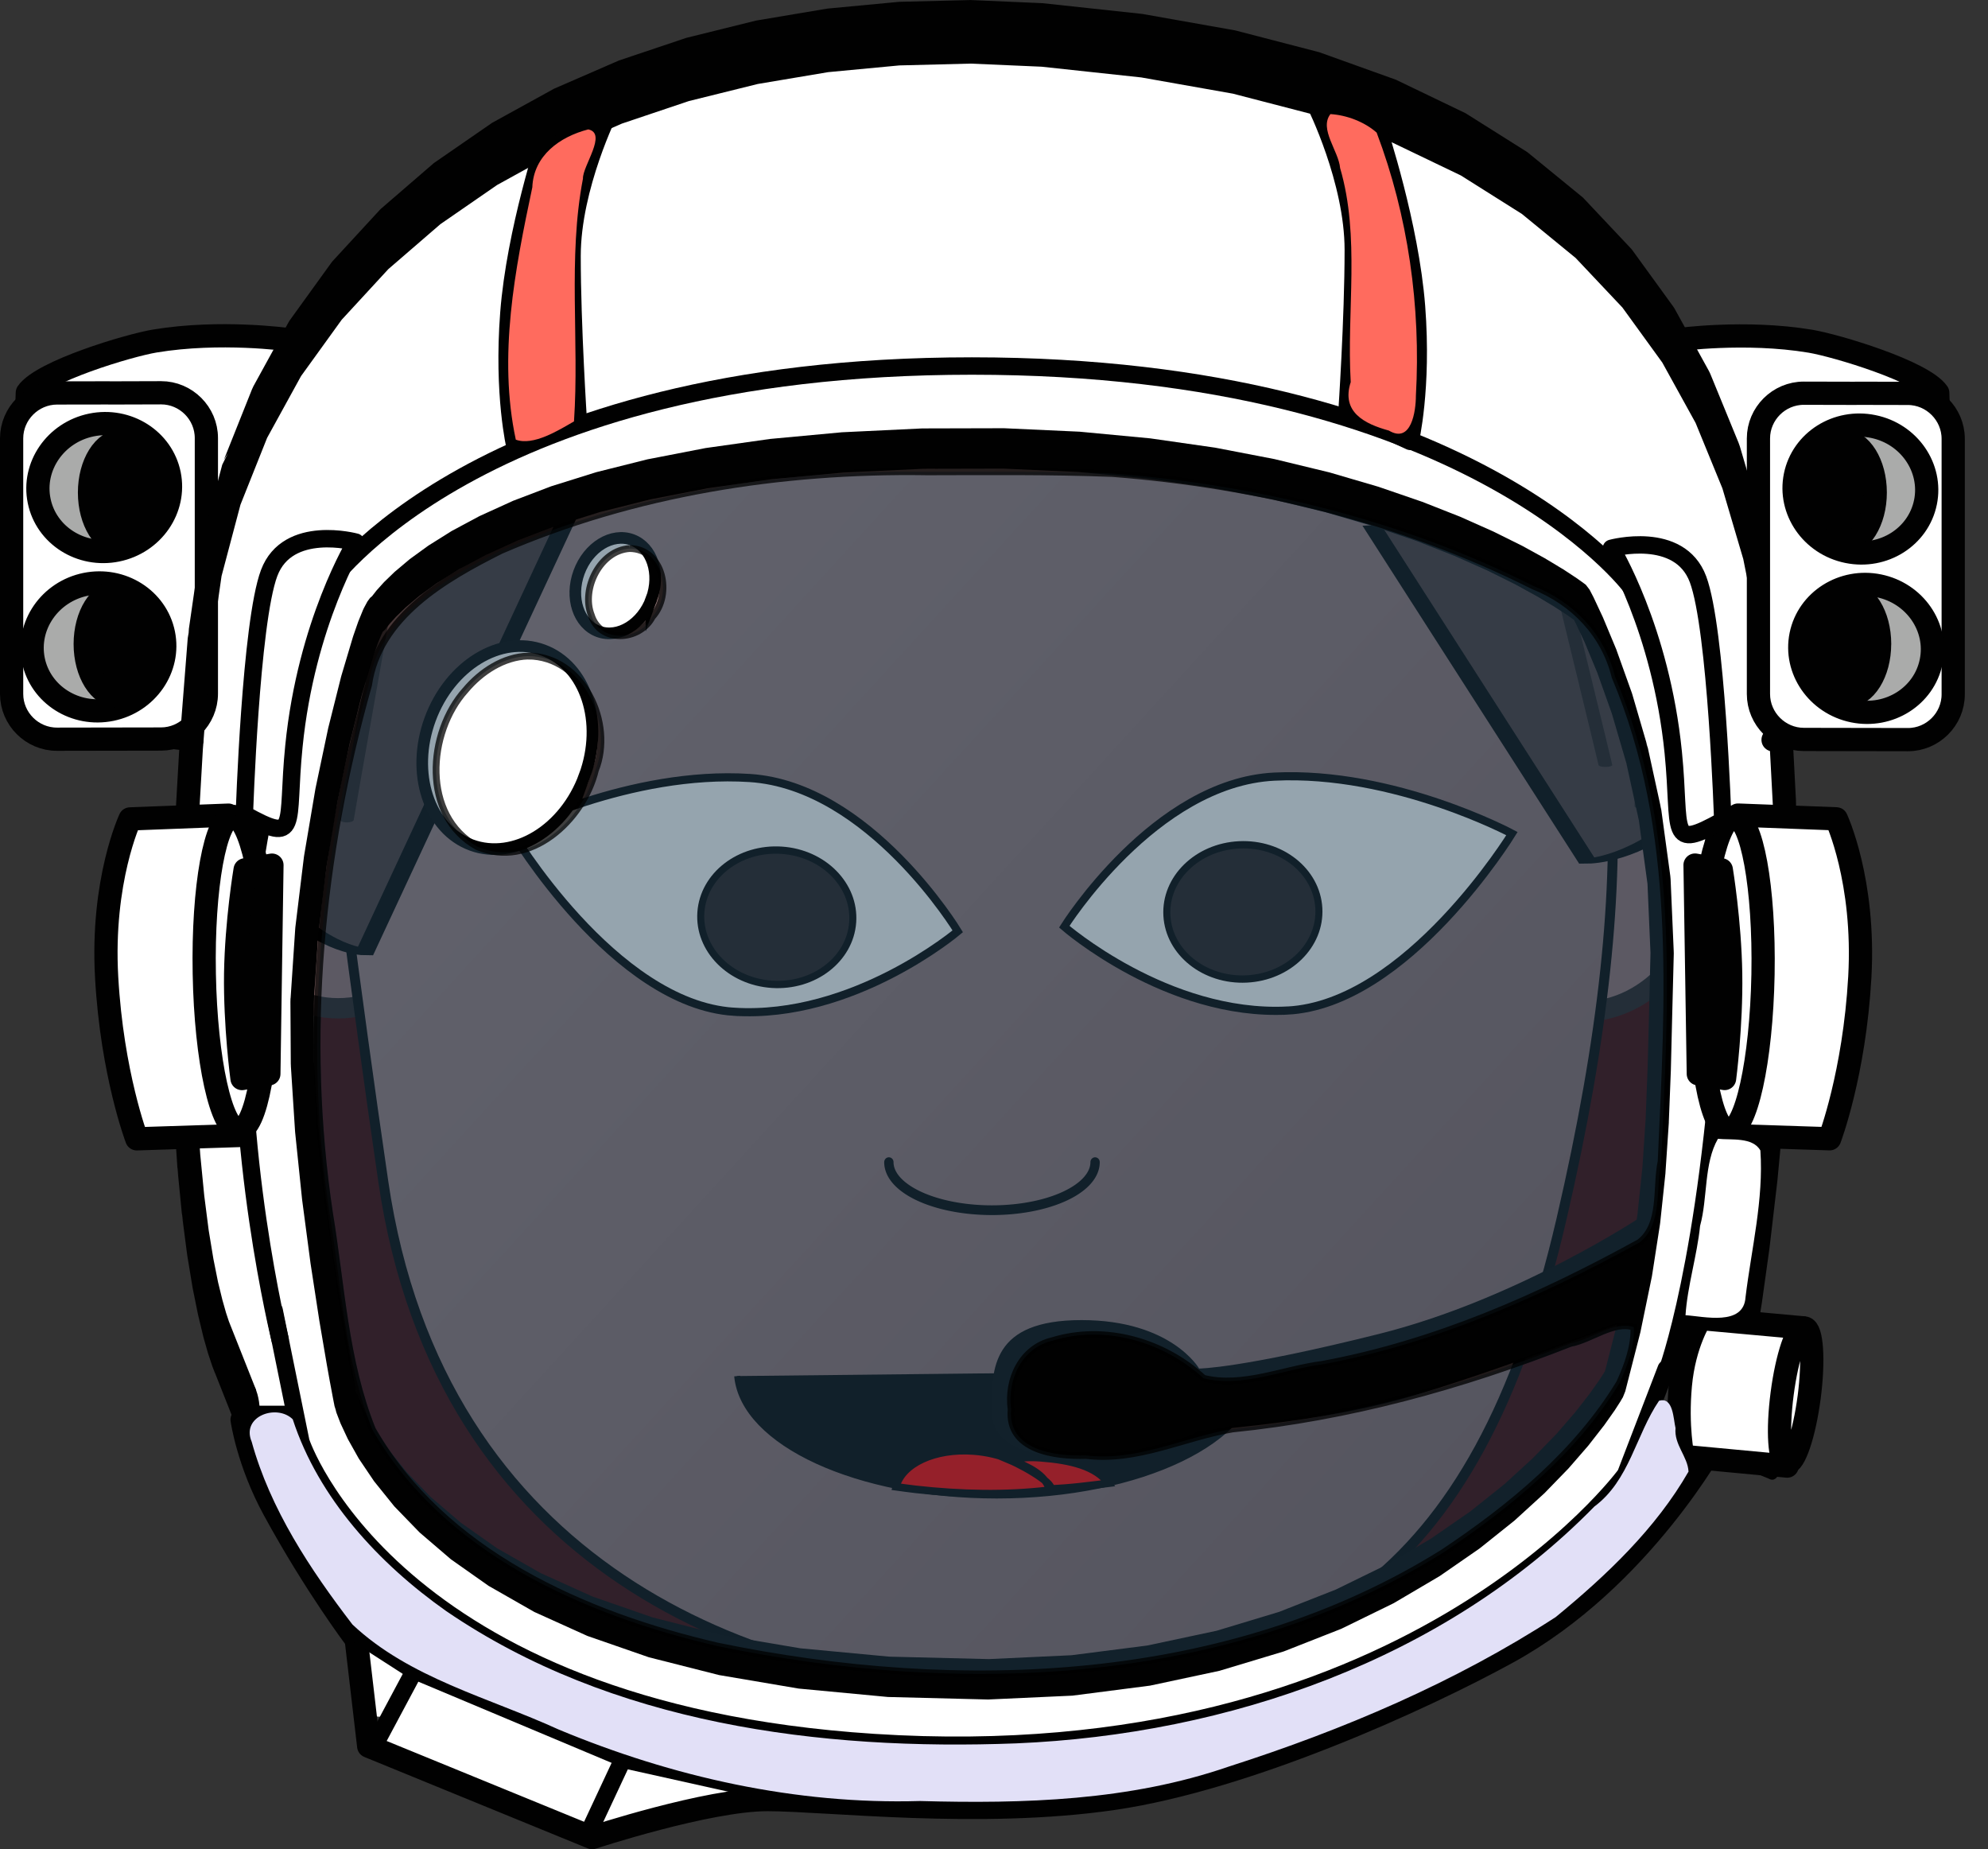
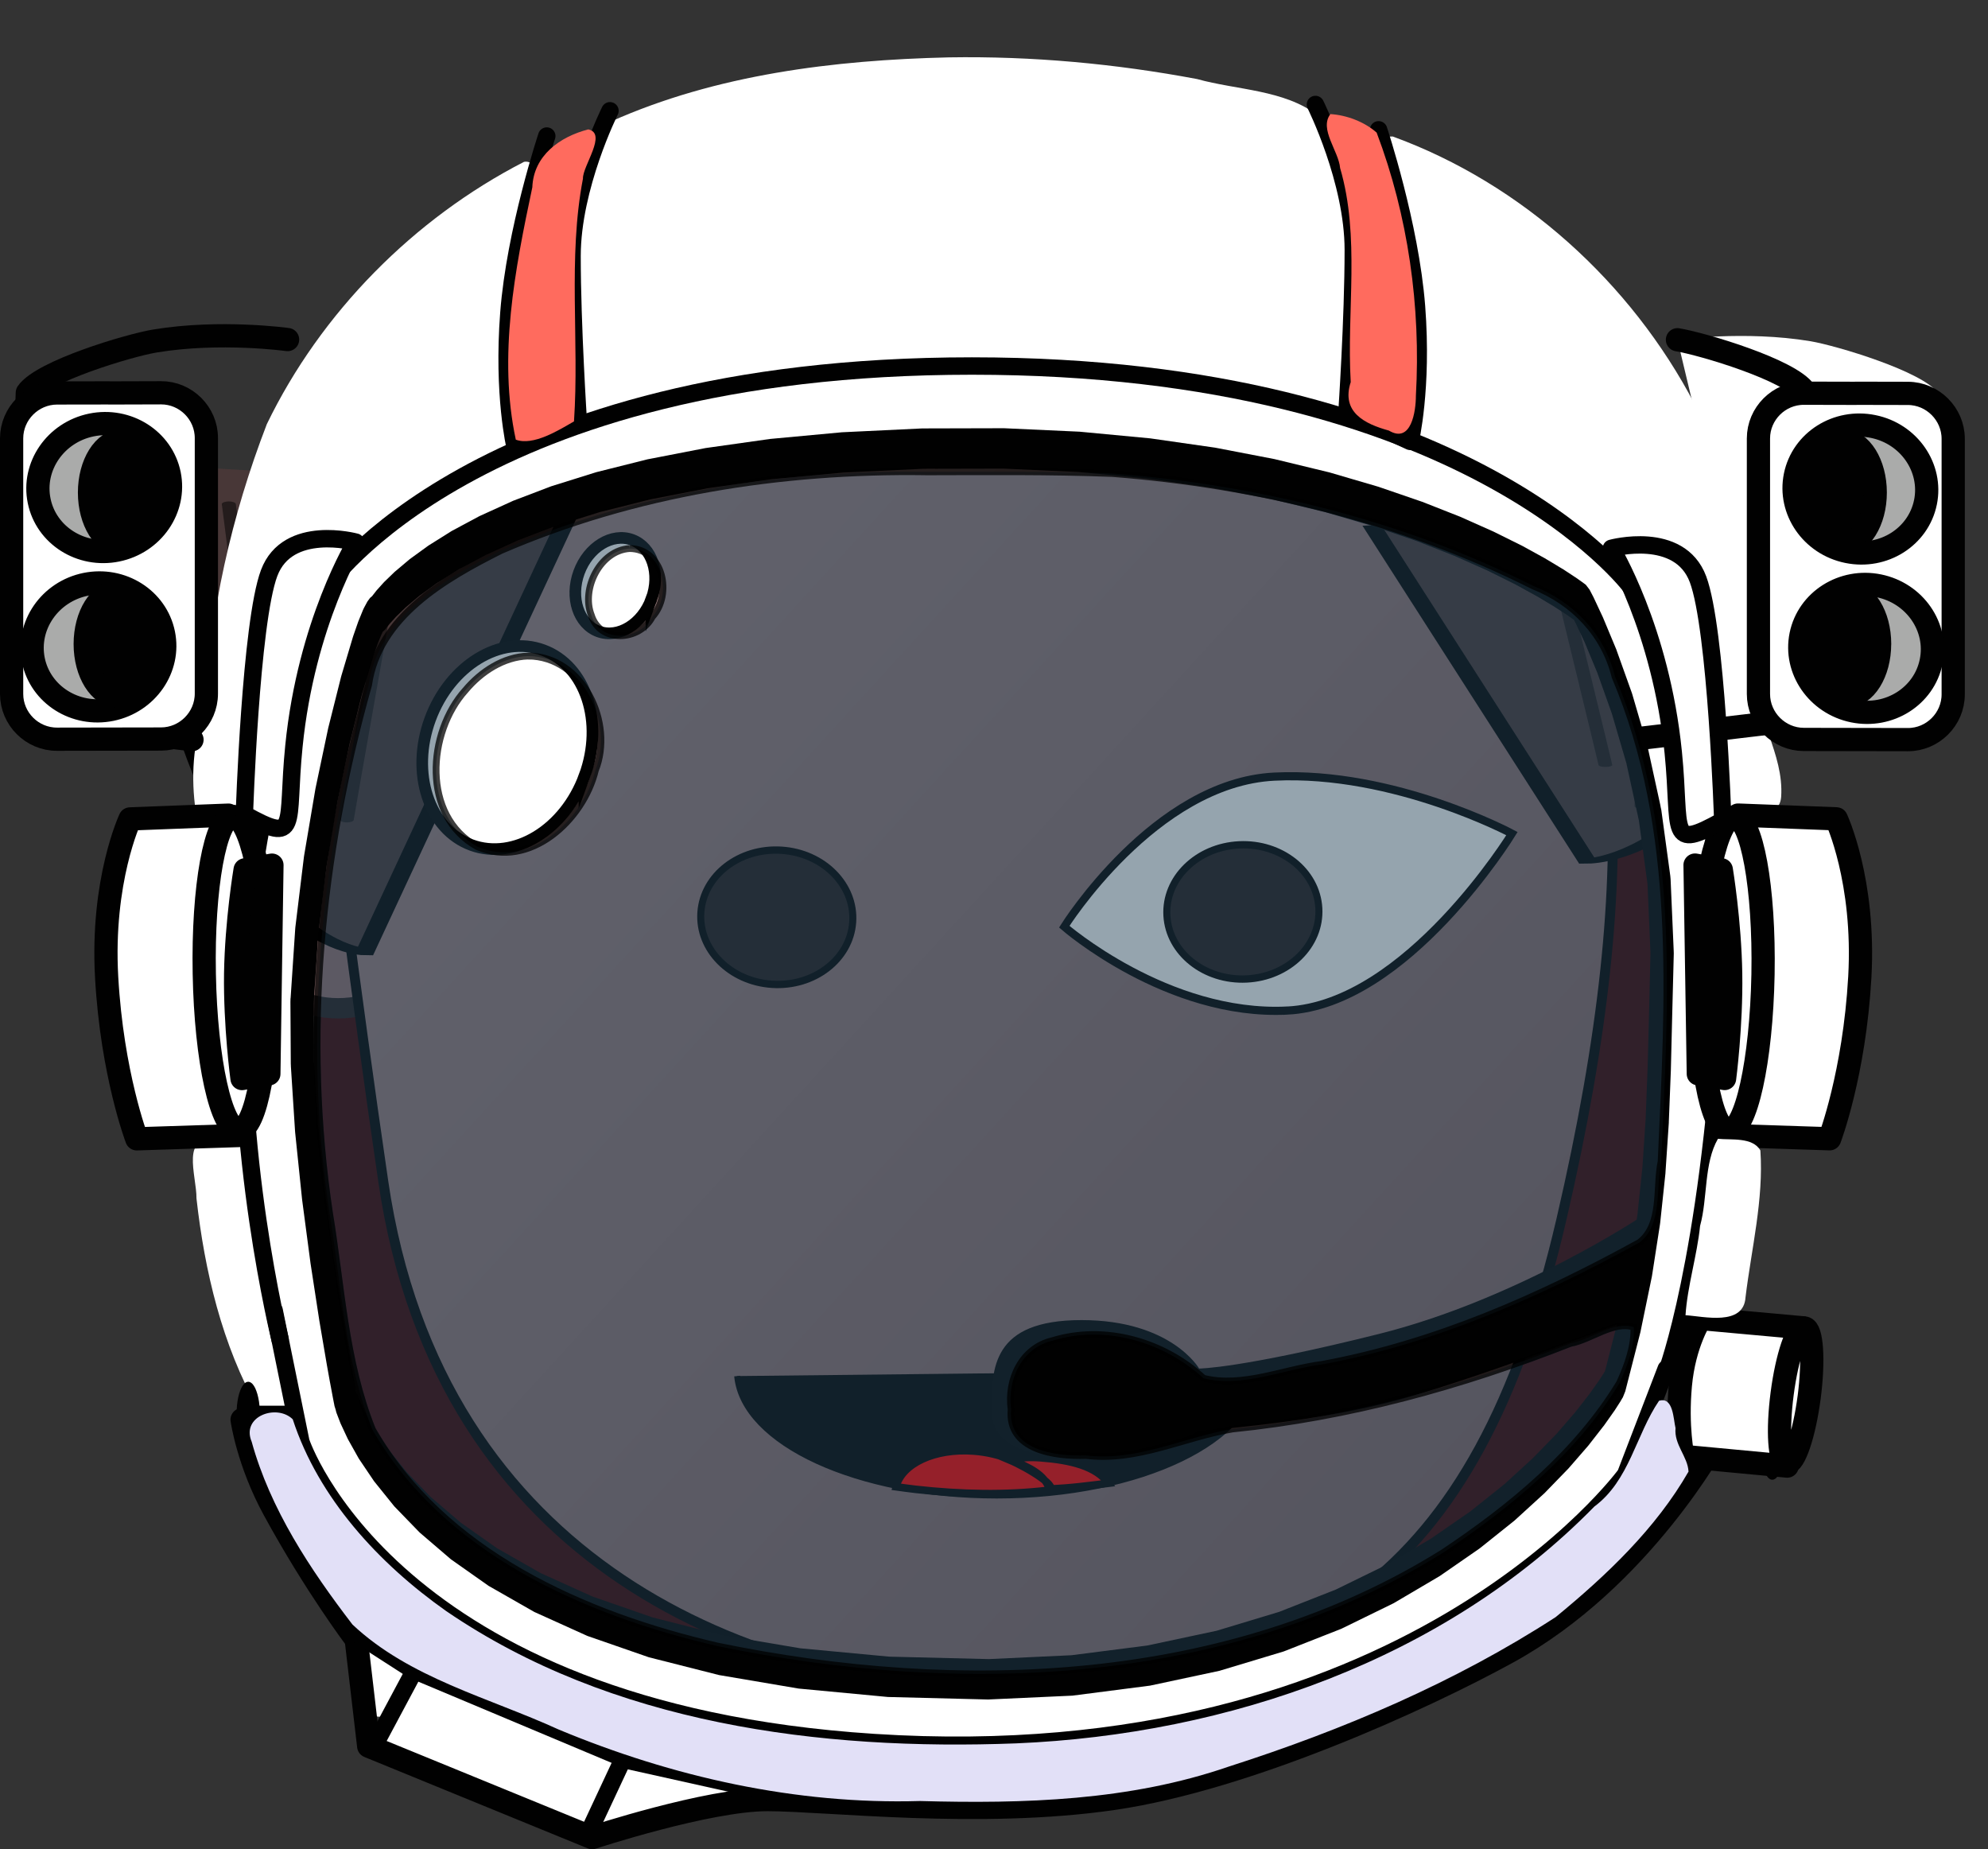
<svg xmlns="http://www.w3.org/2000/svg" version="1.1" viewBox="0 0 292.68 272.22">
  <rect x="0" y="0" width="292.68" height="272.22" fill="#333333" stroke="none" />
  <defs>
    <linearGradient id="a" x1="392.63" x2="470.83" y1="219.89" y2="294.39" gradientUnits="userSpaceOnUse">
      <stop stop-color="#a28686" offset="0" />
      <stop stop-color="#816363" offset="1" />
    </linearGradient>
  </defs>
  <g transform="translate(-410.23 75.177)">
    <g transform="translate(114.29 -255.71)">
      <path d="m432.21 249.99c-21.305-0.306-42.919 3.096-62.519 11.585-8.266 4.151-18.034 9.73-19.489 19.798-7.104 25.186-9.655 51.704-5.763 77.686 1.764 10.629 2.258 21.836 6.324 31.914 10.401 18.176 31.127 27.321 50.787 31.874 35.649 7.355 75.322 5.973 106.89-13.771 9.991-6.661 19.654-14.62 25.937-24.956 1.164-2.547 2.235-5.443 2.098-8.214-2.975-0.994-6.307 1.838-9.334 2.385-16.015 6.295-32.656 10.885-49.763 12.604-7.24 1.224-14.004 4.818-21.551 3.894-4.534 0.154-11.564-0.749-11.027-6.763-0.616-4.428 1.589-9.09 6.094-10.134 7.716-2.381 16.374 0.147 22.232 5.536 5.762 1.435 11.792-1.331 17.532-2.054 16.554-3.064 32.002-9.874 46.665-17.946 3.444-2.691 2.348-8.063 3.173-11.918 1.085-23.867 2.756-48.86-6.793-71.378-1.529-6.226-6.072-10.99-12.007-13.329-19.222-9.687-40.665-14.922-62.036-16.569-9.136-0.353-18.286-0.253-27.436-0.239zm-43.572 11.294c4.921 0.036 6.356 6.749 3.329 10.067-1.861 3.551-7.684 3.909-8.973-0.268-1.514-3.86 1.283-9.53 5.647-9.799zm-14.952 15.827c8.087 0.027 12.699 9.892 9.911 16.808-1.773 7.351-9.669 14.604-17.389 11.25-8.217-4.524-7.365-16.806-1.741-23.036 2.294-2.737 5.623-4.914 9.219-5.022z" color="#000000" fill="#3e0000" stroke="#000" stroke-opacity=".756" />
      <g transform="matrix(2.585 0 0 2.695 -689.13 -366.01)">
        <ellipse cx="400.33" cy="249.71" rx="7.093" ry="8.165" fill="#916f6f" stroke="#241c1c" stroke-linecap="round" stroke-linejoin="bevel" stroke-width="1.11" />
-         <ellipse cx="471.21" cy="249.89" rx="7.093" ry="8.165" fill="#916f6f" stroke="#241c1c" stroke-linecap="round" stroke-linejoin="bevel" stroke-width="1.11" />
        <path d="m468.03 225.93-70.525 0.388s2.183 19.954 5.397 41.025 21.24 27.627 35.304 27.816c16.922-0.525 26.885-5.497 31.79-25.741 4.904-20.244 3.268-31.235-1.965-43.488z" fill="url(#a)" stroke="#000" stroke-width=".565" />
        <g transform="translate(3.153 -3.283)" stroke="#000">
          <path d="m449.48 280.94c0 3.768-6.624 6.823-14.795 6.823-7.912 0-14.424-2.871-14.78-6.516" stroke-width=".343" />
          <path d="m437.17 285.71c1.744 0.126 3.167 0.464 3.878 1.393-1.098 0.127-2.155 0.27-3.369 0.31-0.272-0.784-1.102-1.162-2.216-1.603 0.5-0.102 1.067-0.146 1.708-0.1zm-1.708 0.1c-0.02 4e-3 -0.044 0.01-0.064 0.013 1.095 0.441 2.992 1.578 2.178 1.669-2.339 0.262-4.885 0.225-7.506-0.057-0.376-0.04-0.746-0.093-1.116-0.14 0.332-1.27 2.197-2.113 4.422-1.952 0.759 0.055 1.466 0.221 2.087 0.467z" fill="#f00" stroke-width=".413" />
        </g>
        <path d="m454.38 258c-6.83 0.325-12.695-4.582-12.695-4.582s5.134-7.872 11.963-8.197c6.83-0.325 13.534 3.113 13.534 3.113s-5.973 9.341-12.802 9.667z" fill="#fff" stroke="#000" stroke-width=".445" />
        <ellipse transform="matrix(.058 .998 -.999 .047 0 0)" cx="273.67" cy="-436.42" rx="3.67" ry="4.331" fill="#241c1c" stroke="#000" stroke-width=".4" />
-         <path d="m443.44 266.28a5.873 2.624 0 0 1-2.936 2.273 5.873 2.624 0 0 1-5.873 0 5.873 2.624 0 0 1-2.936-2.273" fill="none" stroke="#000" stroke-linecap="round" stroke-linejoin="bevel" stroke-width=".531" />
        <g transform="matrix(-.999 -.045 -.045 .999 887.91 21.037)" stroke="#000">
-           <path d="m453.91 257.71c-6.836 0.119-12.551-4.963-12.551-4.963s5.369-7.713 12.205-7.832c6.836-0.119 13.434 3.52 13.434 3.52s-6.252 9.157-13.088 9.276z" fill="#fff" stroke-width=".445" />
          <ellipse transform="matrix(.028 1 -1 .017 0 0)" cx="260" cy="-444.41" rx="3.67" ry="4.331" fill="#241c1c" stroke-width=".4" />
        </g>
        <g transform="matrix(.803 0 0 .294 86.884 160.22)" fill="#483737">
          <path d="m375.76 230.93c3.808 90.714 16.503 90.714 16.503 90.714l15.233-85.714" stroke="#000" stroke-width="1.333px" />
          <path d="m382.59 238.49c2.849 58.32 2.891 58.817 2.891 58.817" stroke="#241c1c" stroke-linecap="round" stroke-width=".994px" />
          <path d="m394.75 240.84c-3.772 55.82-3.787 56.298-3.787 56.298" stroke="#241c1c" stroke-linecap="round" stroke-width=".973px" />
          <path d="m388.19 240.53c0.163 66.584 0.182 67.153 0.182 67.153" stroke="#241c1c" stroke-linecap="round" stroke-width="1.061px" />
        </g>
        <g transform="matrix(-.805 0 0 .214 787.23 181)">
          <path d="m375.76 230.93c3.808 90.714 16.503 90.714 16.503 90.714l15.233-85.714" fill="#483737" stroke="#000" stroke-width="1.333px" />
          <path d="m382.59 238.49c2.849 58.32 2.891 58.817 2.891 58.817" fill="#483737" stroke="#241c1c" stroke-linecap="round" stroke-width=".994px" />
          <path d="m394.75 240.84c-3.772 55.82-3.787 56.298-3.787 56.298" fill="#483737" stroke="#241c1c" stroke-linecap="round" stroke-width=".973px" />
          <path d="m388.19 240.53c0.163 66.584 0.182 67.153 0.182 67.153" fill="#1a1a1a" stroke="#241c1c" stroke-linecap="round" stroke-width="1.061px" />
        </g>
      </g>
      <path transform="matrix(.714 0 0 .714 348.82 422.93)" d="m1.719 0.219c-1.657 4.222-0.884 10.007 1.281 14 4.432 1.677 5.666-5.717 7.844-8.063-0.834-3.097-5.383-4.89-8.344-6.281l-0.781 0.344z" color="#000000" fill="#fff" />
      <path transform="matrix(.714 0 0 .714 383.1 439.36)" d="m7.969 0.938c-3.849 2.942-6.444 8.255-7.188 13 2.442 2.566 6.813-1.483 9.938-1.25 5.885-2.154 13.671-2.049 18.469-5.5-2.998-3.608-9.422-3.105-13.657-4.934-2.496-0.479-5.013-1.28-7.562-1.316z" color="#000000" fill="#fff" />
      <path transform="matrix(.714 0 0 .714 351.68 426.5)" d="m8 1c-3.443 3.84-6.831 8.993-7.656 14.125 13.337 6.769 27.908 11.779 41.718 17.844 4.122-2.594 4.971-9.617 7.876-13.813-3.28-4.363-11.165-5.167-16.228-8.135-8.541-3.228-16.918-7.869-25.71-10.021z" color="#000000" fill="#fff" />
      <path transform="matrix(.714 0 0 .714 323.82 347.93)" d="m6.156 0.75c-8.254-1.772-4.649 7.083-4.688 11.906 1.682 15 5.285 30.228 12.719 43.375 2.482 2.49 8.996 0.876 6.499-3.482-3.836-17.187-6.287-34.835-9.374-52.018-1.662-0.351-3.459 0.215-5.156 0.219z" color="#000000" fill="#fff" />
      <path transform="matrix(.714 0 0 .714 331.68 299.36)" d="m292.78-0.031c-3.493 3.049 0.072 8.849-0.719 12.875 0.429 26.748 1.114 53.845-2.832 80.316-2.922 13.937-4.155 29.63-15.481 39.496-22.931 25.554-55.158 42.062-89.208 46.833-34.402 4.371-70.297 3.154-103.57-7.021-22.406-7.354-44.508-20.575-56.5-41.312-7.757-16.95-8.121-36.262-10.893-54.498-2.035-12.478-0.982-25.446-3.796-37.724-3.486-2.753-3.52 4.289-3.781 6.281 0.223 8.286-3.548 15.716-4.438 23.75 2.126 22.492 6.205 45.046 12.875 66.656 12.344 23.275 36.458 37.928 60.656 46.562 40.339 12.987 84.432 14.232 125.66 4.559 31.394-7.489 60.714-23.712 83.021-47.209 10.711-22.83 16.956-48.043 18.848-73.256 0.068-7.06-4.387-13.062-3.346-20.279 0.07-11.07-1.569-22.721 0.252-33.502 2.499-1.378 5.716-6.587 1.031-7.25-4.95 1.486-3.82-5.023-7.77-5.284z" color="#000000" fill="#fff" />
      <path transform="matrix(.714 0 0 .714 499.53 200.07)" d="m1.219 0.844c-2.822 2.574 1.416 7.002 1.281 10.249 4.724 16.52 5.421 33.96 3.969 50.938 5.16 5.798 13.851 7.22 20.068 11.858 7.248 3.353 12.667 10.226 20.339 12.392 3.953-2.297 9.632-0.973 13.688 0.688 7.242 5.522 6.163 16.182 7.625 24.25 1.155 9.516 0.815 19.41 2.531 28.719 3.267-0.467 11.005 2.375 11.406-3 0.604-9.016-5.565-16.431-5.044-25.372-2.172-18.853-6.124-37.789-12.77-55.56-13.135-25.109-35.646-45.505-62.25-55.219-0.281 0.015-0.569-0.04-0.843 0.063z" color="#000000" fill="#fff" />
      <path transform="matrix(.714 0 0 .714 333.1 233.64)" d="m143.59 1.25c-37.53 0.936-76.769 7.165-108.68 27.938-9.06 5.849-18.043 13.164-20.534 24.262-5.221 13.407-4.519 28.068-7.939 41.769-0.672 2.696-4.615-0.051-5 3.469-1.796 4.018 4.548 5.049 3.281 9.094 0.94 7.79-1.265 16.33 1.406 23.72 4.1 1.35 3.6-5.68 3.875-8.12 2.375-24.071 6.165-48.618 14.5-71.255 9.326-13.354 25.39-20.319 40.484-25.46 43.596-13.145 90.606-13.725 135.4-6.634 24.629 4.443 49.049 12.236 70.344 25.531 8.21 7.453 9.84 19.522 13.625 29.531 2.299 5.667 2.168 13.253 6.406 17.844 4.261-1.03 1.867-7.509 2.062-10.719-1.97-12.593-3.45-26.127-10.35-37.062-17.64-19.283-43.17-29.465-67.88-36.344-23.2-5.597-47.14-7.861-71-7.562z" color="#000000" fill="#fff" />
      <path transform="matrix(.714 0 0 .714 323.82 204.36)" d="m69 0c-22.684 11.655-41.89 31.054-53.027 54.072-7.262 18.816-11.844 38.891-12.723 59.018-2.589 6.53-2.928 13.97-1.938 20.79 7.17 2.243 11.763-1.105 10.195-8.761 1.643-14.057 0.655-28.963 6.117-42.177 3.576-5.885 11.276-6.08 17.281-4.5 7.996-3.552 14.562-10.096 22.367-14.047 3.061-2.942 10.763-3.222 9.039-9.02-2.74-18.18 1.044-36.312 4.782-54-0.135-1.022-1.124-1.578-2.094-1.375z" color="#000000" fill="#fff" />
      <path transform="matrix(.714 0 0 .714 379.53 187.93)" d="m78.562 1.469c-23.673 0.55-47.961 3.536-69.656 13.219-5.274 6.33-6.382 15.411-7.437 23.343-0.597 12.857-0.187 26.029 1.125 38.688 15.945-4.506 32.683-8.593 49.375-10.281 25.879-1.12 52.171-1.958 77.781 2.094 9.611 1.564 19.241 4.088 28.594 6.156 4.179-3.329 1.886-10.218 2.834-14.937 0.3-15.56 1.68-32.484-6.58-46.345-6.86-5.286-16.63-5.18-24.84-7.468-16.85-3.17-34.01-4.747-51.188-4.469z" color="#000000" fill="#fff" />
-       <path transform="translate(295.94 180.54)" d="m42.339 49.98s-9.918-1.387-19.569 0.22c-3.824 0.638-16.566 4.462-18.746 7.604-1.018 25.147 2.18 48.465 2.18 48.465l22.062 2.613" fill="#fff" />
      <path transform="translate(295.94 180.54)" d="m42.339 49.98s-9.918-1.387-19.569 0.22c-3.824 0.638-16.566 4.462-18.746 7.604-1.018 25.147 2.18 48.465 2.18 48.465l22.062 2.613" fill="none" stroke="#010101" stroke-linecap="round" stroke-linejoin="round" stroke-miterlimit="14.3" stroke-width="3.42" />
      <path transform="translate(295.94 180.54)" d="m16.046 57.828-7.655 0.012c-3.664 9e-3 -6.681 3.026-6.681 6.688v37.621c0 3.664 3.017 6.672 6.681 6.664l15.319-0.026c3.664-9e-3 6.673-3.021 6.673-6.688v-37.621c0-3.66-3.009-6.668-6.673-6.664l-7.664 0.014" fill="#fff" />
      <path transform="translate(295.94 180.54)" d="m16.046 57.828-7.655 0.012c-3.664 9e-3 -6.681 3.026-6.681 6.688v37.621c0 3.664 3.017 6.672 6.681 6.664l15.319-0.026c3.664-9e-3 6.673-3.021 6.673-6.688v-37.621c0-3.66-3.009-6.668-6.673-6.664l-7.664 0.023z" fill="none" stroke="#010101" stroke-linecap="round" stroke-linejoin="round" stroke-miterlimit="14.3" stroke-width="3.42" />
      <path transform="translate(295.94 180.54)" d="m5.763 73.719c1.034 5.086 6.173 8.336 11.461 7.258 5.289-1.082 8.733-6.086 7.698-11.168-1.043-5.086-6.176-8.332-11.461-7.254-5.284 1.082-8.736 6.082-7.698 11.164" fill="#aaabaa" />
      <path transform="translate(295.94 180.54)" d="m5.763 73.719c1.034 5.086 6.173 8.336 11.461 7.258 5.289-1.082 8.733-6.086 7.698-11.168-1.043-5.086-6.176-8.332-11.461-7.254-5.284 1.082-8.736 6.082-7.698 11.164z" fill="none" stroke="#010101" stroke-linecap="round" stroke-linejoin="round" stroke-miterlimit="14.3" stroke-width="3.42" />
      <path transform="translate(295.94 180.54)" d="m4.912 97.18c1.043 5.086 6.173 8.332 11.461 7.254 5.289-1.082 8.741-6.082 7.702-11.164-1.039-5.086-6.172-8.332-11.461-7.258-5.288 1.082-8.732 6.086-7.702 11.168" fill="#aaabaa" />
      <path transform="translate(295.94 180.54)" d="m4.912 97.18c1.043 5.086 6.173 8.332 11.461 7.254 5.289-1.082 8.741-6.082 7.702-11.164-1.039-5.086-6.172-8.332-11.461-7.258-5.288 1.082-8.732 6.086-7.702 11.168z" fill="none" stroke="#010101" stroke-linecap="round" stroke-linejoin="round" stroke-miterlimit="14.3" stroke-width="3.42" />
      <path transform="translate(295.94 180.54)" d="m13.177 72.504c0 4.22 2.142 7.646 4.78 7.646s4.781-3.43 4.781-7.646-2.146-7.647-4.781-7.647c-2.639-2e-3 -4.78 3.427-4.78 7.647" fill="#010101" />
      <path transform="translate(295.94 180.54)" d="m13.177 72.504c0 4.22 2.142 7.646 4.78 7.646s4.781-3.43 4.781-7.646-2.146-7.647-4.781-7.647c-2.639-2e-3 -4.78 3.427-4.78 7.647z" fill="none" stroke="#010101" stroke-linecap="round" stroke-linejoin="round" stroke-miterlimit="14.3" stroke-width="3.42" />
      <path transform="translate(295.94 180.54)" d="m12.546 94.805c0 4.219 2.142 7.647 4.776 7.647s4.78-3.432 4.78-7.647c0-4.224-2.146-7.647-4.78-7.647-2.636-1e-3 -4.776 3.424-4.776 7.647" fill="#010101" />
      <path transform="translate(295.94 180.54)" d="m12.546 94.805c0 4.219 2.142 7.647 4.776 7.647s4.78-3.432 4.78-7.647c0-4.224-2.146-7.647-4.78-7.647-2.636-1e-3 -4.776 3.424-4.776 7.647z" fill="none" stroke="#010101" stroke-linecap="round" stroke-linejoin="round" stroke-miterlimit="14.3" stroke-width="3.42" />
      <path transform="translate(295.94 180.54)" d="m246.96 50.008s9.918-1.392 19.574 0.215c3.819 0.641 16.565 4.461 18.746 7.604 1.012 25.15-2.185 48.465-2.185 48.465l-22.057 2.611" fill="#fff" />
-       <path transform="translate(295.94 180.54)" d="m246.96 50.008s9.918-1.392 19.574 0.215c3.819 0.641 16.565 4.461 18.746 7.604 1.012 25.15-2.185 48.465-2.185 48.465l-22.057 2.611" fill="none" stroke="#010101" stroke-linecap="round" stroke-linejoin="round" stroke-miterlimit="14.3" stroke-width="3.42" />
+       <path transform="translate(295.94 180.54)" d="m246.96 50.008c3.819 0.641 16.565 4.461 18.746 7.604 1.012 25.15-2.185 48.465-2.185 48.465l-22.057 2.611" fill="none" stroke="#010101" stroke-linecap="round" stroke-linejoin="round" stroke-miterlimit="14.3" stroke-width="3.42" />
      <path transform="translate(295.94 180.54)" d="m273.22 57.887 7.664 0.016c3.656 5e-3 6.674 3.027 6.674 6.686v37.621c0 3.664-3.018 6.672-6.674 6.664l-15.318-0.027c-3.664-4e-3 -6.682-3.022-6.682-6.688v-37.621c0-3.66 3.018-6.668 6.682-6.66l7.654 9e-3" fill="#fff" />
      <polyline transform="translate(295.94 180.54)" points="259.22 213.15 259.23 212.54 259.28 211.94 259.35 211.36 259.44 210.81 259.57 210.3 259.72 209.84 259.88 209.44 260.07 209.1 260.27 208.82 260.48 208.63 260.7 208.51 260.92 208.47 261.15 208.51 261.37 208.63 261.58 208.82 261.78 209.1 261.97 209.44 262.14 209.84 262.28 210.3 262.4 210.81 262.5 211.36 262.58 211.94 262.62 212.54 262.64 213.15 262.62 213.76 262.58 214.36 262.5 214.94 262.4 215.49 262.28 216 262.14 216.46 261.97 216.86 261.78 217.2 261.58 217.48 261.37 217.67 261.15 217.79 260.92 217.83 260.7 217.79 260.48 217.67 260.27 217.48 260.07 217.2 259.88 216.86 259.72 216.46 259.57 216 259.44 215.49 259.35 214.94 259.28 214.36 259.23 213.76 259.22 213.15" fill="#010101" />
      <polygon transform="translate(295.94 180.54)" points="37.205 203.76 37.399 204.03 37.587 204.37 37.751 204.78 37.898 205.23 38.023 205.74 38.126 206.29 38.196 206.87 38.243 207.47 38.251 208.08 38.243 208.69 38.196 209.3 38.126 209.88 38.023 210.42 37.898 210.93 37.751 211.4 37.587 211.8 37.399 212.14 37.205 212.41 36.989 212.61 36.771 212.72 36.548 212.77 36.319 212.72 36.101 212.61 35.89 212.41 35.687 212.14 35.502 211.8 35.334 211.4 35.187 210.93 35.062 210.42 34.964 209.88 34.89 209.3 34.851 208.69 34.83 208.08 34.851 207.47 34.89 206.87 34.964 206.29 35.062 205.74 35.187 205.23 35.334 204.78 35.502 204.37 35.687 204.03 35.89 203.76 36.101 203.56 36.319 203.44 36.548 203.4 36.771 203.44 36.989 203.56" fill="#010101" />
-       <polygon transform="translate(295.94 180.54)" points="27.515 184.41 26.804 178.94 27.038 180.15 26.765 178.58 26.14 172.16 26.288 173.16 26.112 171.8 25.612 164.36 25.677 165.03 25.595 164.01 25.263 155.52 25.271 155.71 25.255 155.19 25.134 145.59 25.134 145.22 25.134 145.28 25.271 134.51 25.31 133.61 25.275 134.22 25.702 122.24 25.831 120.88 25.718 121.97 26.479 108.72 26.501 108.47 27.642 93.909 27.97 91.996 28.13 91.518 27.72 93.174 29.505 80.811 30.112 78.69 30.312 78.362 29.709 79.78 32.718 68.405 33.554 66.725 32.95 67.702 37.099 57.305 37.306 56.856 42.495 47.407 42.667 47.135 48.813 38.623 48.955 38.446 55.959 30.844 56.075 30.731 63.839 24.028 63.937 23.954 72.374 18.127 72.456 18.071 81.478 13.102 81.546 13.063 91.056 8.926 91.114 8.899 101.02 5.575 101.07 5.56 111.27 3.032 111.32 3.021 121.73 1.271 121.78 1.262 132.31 0.267 132.34 0.262 142.9 0 142.94 0 153.42 0.457 153.46 0.457 168.17 2.043 168.22 2.052 181.74 4.448 181.8 4.455 194.17 7.666 194.23 7.683 205.48 11.718 205.55 11.748 215.7 16.628 215.79 16.675 224.87 22.395 224.97 22.477 233.02 29.054 233.14 29.175 240.16 36.623 240.31 36.808 246.35 45.136 246.53 45.412 251.61 54.636 251.8 55.037 255.95 65.157 256.15 65.714 259.4 76.741 258.98 75.72 259.57 77.443 261.95 89.392 261.59 88.134 262.07 90.181 263.61 103.06 263.41 101.9 263.52 102.46 263.68 103.85 264.4 117.68 264.37 117.24 264.41 117.87 264.42 118.39 264.36 133.17 264.33 133.9 264.28 134.52 264.35 133.66 263.71 148.47 263.55 149.95 263.69 148.79 262.78 161.99 262.76 162.28 261.68 173.74 261.65 174.01 260.52 183.64 260.49 183.88 259.42 191.55 259.39 191.77 258.48 197.38 258.45 197.57 257.83 201.02 257.8 201.18 257.56 202.35 256.81 204.32 257.26 203.47 256.14 206.46 261.18 208.52 260.68 217.78 252.22 214.32 252.36 214.36 252.13 214.27 251.9 214.1 251.69 213.84 251.49 213.51 251.31 213.11 251.15 212.64 251.01 212.12 250.91 211.55 250.83 210.95 250.78 210.32 250.76 209.69 250.78 209.05 250.83 208.43 250.91 207.82 251.01 207.26 251.15 206.74 251.31 206.27 251.49 205.86 251.69 205.53 251.28 206.34 254.68 197.26 254.78 196.79 255.37 193.51 256.25 188.1 257.28 180.65 258.39 171.28 259.44 160.1 260.33 147.22 260.95 132.81 261.01 118.64 260.32 105.58 258.89 93.494 256.65 82.291 253.58 71.89 249.63 62.248 244.73 53.366 238.86 45.267 231.97 37.966 224.05 31.481 215.07 25.821 205 20.985 193.82 16.974 181.5 13.778 168.02 11.392 153.36 9.813 142.91 9.356 132.41 9.623 121.92 10.614 111.56 12.356 101.41 14.873 91.572 18.183 82.128 22.295 73.184 27.226 64.83 32.996 57.171 39.612 50.304 47.065 44.32 55.358 39.324 64.453 35.402 74.289 32.617 84.797 30.97 96.25 29.865 110.31 29.119 123.29 28.701 134.98 28.568 145.43 28.685 154.7 29 162.85 29.478 169.93 30.068 175.99 30.724 181.11 31.419 185.33 32.099 188.73 32.74 191.35 33.279 193.25 33.693 194.5 33.943 195.14 34.021 195.33 34.076 195.47 37.718 204.65 35.382 211.53 31.772 202.41 31.687 202.2 31.604 202.01 31.276 201.16 31.194 200.92 30.694 199.42 30.608 199.15 29.983 196.96 29.907 196.66 29.204 193.73 29.13 193.41 28.376 189.68 28.317 189.34 27.563 184.77" fill="#010101" />
      <path transform="translate(295.94 180.54)" d="m245.38 201.94s6.091-16.146 8.353-53.829c2.043-33.986-13.642-61.74-13.642-61.74s-24.022-32.496-97.009-32.496c-72.985 0-95.056 32.5-95.056 32.5s-10.366 27.318-12.062 55.021c-1.693 27.703 5.272 55.777 5.272 55.777" fill="none" stroke="#010101" stroke-linecap="round" stroke-linejoin="round" stroke-miterlimit="11.5" stroke-width="2.564" />
      <path transform="translate(295.94 180.54)" d="m35.643 208.98s0.871 6.234 4.694 13.242c6.116 11.219 12.108 19.115 12.108 19.115l1.836 15.713 32.896 13.461s17.022-5.6 25.798-5.6c8.772 0 31.219 2.715 50.957-0.172 19.732-2.885 45.448-14.607 57.996-21.492 19.75-10.826 30.819-31.383 30.819-31.383" fill="none" stroke="#010101" stroke-linecap="round" stroke-linejoin="round" stroke-miterlimit="11.5" stroke-width="3.42" />
      <path transform="translate(295.94 180.54)" d="m245.31 201.48-5.979 15.557s-32.293 44.529-110.68 39.479c-71.292-4.6-84.352-44.27-84.352-44.27l-3.935-19.336" fill="none" stroke="#010101" stroke-linecap="round" stroke-linejoin="round" stroke-miterlimit="11.5" stroke-width="2.564" />
      <polyline transform="translate(295.94 180.54)" points="232.07 91.5 231.72 91.239 230.66 90.491 228.86 89.323 226.33 87.801 223.04 85.996 219 83.989 214.19 81.852 208.63 79.659 202.29 77.489 195.17 75.402 187.28 73.489 178.58 71.812 169.11 70.453 158.83 69.484 147.75 68.977 135.86 69.004 124.15 69.559 113.6 70.539 104.15 71.875 95.74 73.508 88.334 75.366 81.865 77.391 76.283 79.52 71.529 81.684 67.552 83.82 64.296 85.859 61.709 87.741 59.732 89.402 58.307 90.782 57.388 91.801 56.904 92.409 56.768 92.609 56.193 93.148 56.373 93.032 56.341 93.055 56.158 93.395 55.634 94.684 54.959 96.609 53.311 102.14 51.494 109.39 49.693 117.96 48.084 127.46 46.857 137.5 46.177 147.68 46.225 156.34 46.83 165.77 47.826 175.37 49.037 184.53 50.283 192.67 51.396 199.19 51.839 201.66 52.186 203.51 52.404 204.66 52.436 204.8 52.479 204.93 52.912 206.04 53.775 207.9 55.166 210.37 57.171 213.35 59.888 216.72 63.396 220.35 67.802 224.12 73.177 227.91 79.623 231.58 87.225 235.02 96.061 238.09 106.23 240.68 117.82 242.64 130.91 243.87 145.58 244.23 157.75 243.66 168.91 242.23 179.1 240.06 188.34 237.27 196.67 233.99 204.12 230.35 210.71 226.47 216.48 222.48 221.46 218.5 225.66 214.66 229.14 211.09 231.9 207.9 233.99 205.22 235.44 203.18 236.26 201.9 236.29 201.86 238.36 193.78 239.95 186.04 241.07 178.8 241.81 171.77 242.28 164.65 242.57 157.16 242.78 149.06 242.99 140.27 242.55 130.11 241.28 120.77 239.44 112.34 237.3 105.03 235.16 99.027 233.29 94.527 231.97 91.719 231.72 91.239 231.7 91.227 233.06 85.773 233.43 86.047 233.25 85.938 233.47 86.078 234.02 86.797 234.55 87.812 234.6 87.909 235.97 90.84 236.03 90.977 237.97 95.629 238.03 95.805 240.25 102.01 240.32 102.23 242.53 109.8 242.29 109.18 242.6 110.09 244.51 118.84 244.4 118.4 244.58 119.21 245.91 128.96 245.9 128.86 245.95 129.42 246.41 140 246.41 140.04 246.42 140.35 246.19 149.32 246.19 149.32 245.99 157.46 245.99 157.53 245.69 165.12 245.69 165.26 245.2 172.54 245.19 172.74 244.42 179.99 244.39 180.22 243.23 187.7 243.19 187.93 241.55 195.89 241.51 196.09 239.28 204.8 238.92 205.7 238.75 205.96 238.9 205.72 238.62 206.2 238.57 206.29 237.69 207.66 237.63 207.74 236.12 209.88 236.05 209.96 233.9 212.72 233.83 212.81 230.99 216.08 230.92 216.16 227.37 219.82 227.29 219.89 223.01 223.8 222.93 223.87 217.87 227.91 217.79 227.97 211.94 232.02 211.85 232.07 205.18 236 205.08 236.05 197.55 239.73 197.47 239.77 189.05 243.08 188.97 243.11 179.64 245.92 179.55 245.95 169.29 248.14 169.2 248.15 157.96 249.6 157.88 249.61 145.64 250.17 145.57 250.18 130.83 249.81 130.76 249.81 117.6 248.57 117.53 248.56 105.86 246.58 105.78 246.56 95.529 243.96 95.439 243.93 86.507 240.83 86.412 240.79 78.709 237.31 78.611 237.26 72.061 233.52 71.951 233.46 66.459 229.59 66.341 229.5 61.826 225.63 61.709 225.52 58.076 221.77 57.959 221.63 55.123 218.11 55.007 217.95 52.882 214.8 52.771 214.62 51.275 211.95 51.171 211.75 50.209 209.69 50.115 209.48 49.604 208.15 49.529 207.95 49.382 207.48 49.529 207.87 49.248 206.98 49.171 206.57 49.166 206.56 48.939 205.38 48.936 205.35 48.584 203.48 48.576 203.45 48.127 200.95 48.119 200.9 46.998 194.32 46.986 194.23 45.725 186.02 45.709 185.91 44.482 176.63 44.466 176.49 43.455 166.72 43.439 166.53 42.818 156.86 42.83 156.98 42.811 156.56 42.757 147.55 42.759 147.34 42.768 147.18 43.466 136.68 43.494 136.38 43.494 136.4 44.748 126.11 44.783 125.89 46.425 116.19 46.459 116.01 48.3 107.27 48.339 107.1 50.201 99.68 50.248 99.5 51.951 93.789 52.007 93.614 52.74 91.508 52.811 91.332 53.439 89.793 53.584 89.484 54.084 88.555 54.475 88.016 54.686 87.836 54.634 87.871 54.979 87.605 54.584 88.027 54.768 87.773 54.85 87.664 55.412 86.945 55.502 86.84 56.513 85.719 56.6 85.629 58.111 84.168 58.201 84.094 60.259 82.359 60.341 82.293 63.013 80.352 63.095 80.297 66.432 78.203 66.502 78.159 70.552 75.989 70.627 75.953 75.451 73.758 75.513 73.727 81.166 71.573 81.225 71.555 87.759 69.512 87.814 69.496 95.283 67.621 95.334 67.609 103.79 65.969 103.84 65.957 113.34 64.616 113.39 64.609 123.99 63.625 124.03 63.625 135.78 63.062 135.83 63.062 147.77 63.032 147.81 63.032 158.95 63.543 158.99 63.547 169.32 64.523 169.36 64.527 178.9 65.895 178.94 65.902 187.68 67.586 187.72 67.598 195.67 69.523 195.72 69.534 202.88 71.633 202.93 71.648 209.31 73.84 209.36 73.855 214.98 76.066 215.02 76.086 219.86 78.241 219.91 78.266 224 80.293 224.05 80.316 227.38 82.145 227.42 82.168 230 83.719 230.05 83.741 231.88 84.945 231.93 84.973 233.02 85.741 233.06 85.773 233.43 86.047 232.07 91.5" fill="#010101" />
      <path transform="translate(295.94 180.54)" d="m193.66 15.375s5.577 11.16 5.577 21.396c0 10.229-0.93 23.883-0.93 23.883l9.301 4.312s1.859-7.738 0.936-19.824c-0.936-12.09-5.582-26.039-5.582-26.039" fill="none" stroke="#010101" stroke-linecap="round" stroke-linejoin="round" stroke-miterlimit="11.5" stroke-width="2.564" />
      <path transform="translate(295.94 180.54)" d="m89.8 16.301s-5.582 11.16-5.582 21.387c0 10.234 0.934 24.522 0.934 24.522l-9.301 3.668s-1.863-7.729-0.93-19.819c0.93-12.09 5.576-26.039 5.576-26.039" fill="none" stroke="#010101" stroke-linecap="round" stroke-linejoin="round" stroke-miterlimit="11.5" stroke-width="2.564" />
      <path transform="translate(295.94 180.54)" d="m33.619 119.99-14.47 0.557s-4.254 9.063-3.448 23.313c0.798 14.255 4.436 23.781 4.436 23.781l15.395-0.5s-1.825-8.492-2.114-23.645c-0.284-15.149 0.201-23.506 0.201-23.506" fill="#fff" />
      <path transform="translate(295.94 180.54)" d="m33.619 119.99-14.47 0.557s-4.254 9.063-3.448 23.313c0.798 14.255 4.436 23.781 4.436 23.781l15.395-0.5s-1.825-8.492-2.114-23.645c-0.284-15.15 0.201-23.51 0.201-23.51z" fill="none" stroke="#010101" stroke-linecap="round" stroke-linejoin="round" stroke-miterlimit="11.5" stroke-width="3.42" />
      <path transform="translate(295.94 180.54)" d="m39.373 143.17c0.238 12.737-1.655 23.121-4.219 23.168-2.57 0.047-4.845-10.259-5.078-22.996-0.241-12.737 1.647-23.12 4.216-23.168 2.566-0.047 4.84 10.258 5.081 22.996" fill="#fff" />
      <path transform="translate(295.94 180.54)" d="m39.373 143.17c0.238 12.737-1.655 23.121-4.219 23.168-2.57 0.047-4.845-10.259-5.078-22.996-0.241-12.737 1.647-23.12 4.216-23.168 2.566-0.05 4.84 10.26 5.081 23z" fill="none" stroke="#010101" stroke-linecap="round" stroke-linejoin="round" stroke-miterlimit="11.5" stroke-width="3.42" />
      <path transform="translate(295.94 180.54)" d="m40.037 127.35-3.952 0.686s-1.276 7.611-1.393 15.297c-0.107 7.685 0.938 15.435 0.938 15.435l3.953-0.688 0.454-30.73" fill="#010101" />
      <path transform="translate(295.94 180.54)" d="m40.037 127.35-3.952 0.686s-1.276 7.611-1.393 15.297c-0.107 7.685 0.938 15.435 0.938 15.435l3.953-0.69 0.454-30.73z" fill="none" stroke="#010101" stroke-linecap="round" stroke-linejoin="round" stroke-miterlimit="11.5" stroke-width="3.42" />
      <path transform="translate(295.94 180.54)" d="m255.88 119.98 14.47 0.553s4.258 9.068 3.457 23.318c-0.806 14.254-4.441 23.781-4.441 23.781l-15.395-0.5s1.832-8.492 2.112-23.646c0.28-15.153-0.203-23.506-0.203-23.506" fill="#fff" />
      <path transform="translate(295.94 180.54)" d="m255.88 119.98 14.47 0.553s4.258 9.068 3.457 23.318c-0.806 14.254-4.441 23.781-4.441 23.781l-15.395-0.5s1.832-8.492 2.112-23.646c0.27-15.14-0.21-23.5-0.21-23.5z" fill="none" stroke="#010101" stroke-linecap="round" stroke-linejoin="round" stroke-miterlimit="11.5" stroke-width="3.42" />
      <path transform="translate(295.94 180.54)" d="m250.25 143.27c-0.232 12.738 1.656 23.117 4.22 23.168 2.569 0.047 4.845-10.254 5.086-22.991 0.233-12.745-1.655-23.12-4.224-23.168-2.562-0.052-4.84 10.25-5.082 22.991" fill="#fff" />
      <path transform="translate(295.94 180.54)" d="m250.25 143.27c-0.232 12.738 1.656 23.117 4.22 23.168 2.569 0.047 4.845-10.254 5.086-22.991 0.233-12.745-1.655-23.12-4.224-23.168-2.56-0.05-4.84 10.25-5.08 22.99z" fill="none" stroke="#010101" stroke-linecap="round" stroke-linejoin="round" stroke-miterlimit="11.5" stroke-width="3.42" />
      <path transform="translate(295.94 180.54)" d="m249.55 127.34 3.866 0.688s1.259 7.617 1.379 15.298c0.121 7.685-0.896 15.435-0.896 15.435l-3.867-0.69-0.482-30.731" fill="#010101" />
      <path transform="translate(295.94 180.54)" d="m249.55 127.34 3.866 0.688s1.259 7.617 1.379 15.298c0.121 7.685-0.896 15.435-0.896 15.435l-3.867-0.69-0.48-30.73z" fill="none" stroke="#010101" stroke-linecap="round" stroke-linejoin="round" stroke-miterlimit="11.5" stroke-width="3.42" />
      <path transform="translate(295.94 180.54)" d="m35.979 119.87s0.909-28.229 3.646-35.521c2.733-7.285 12.75-4.551 12.75-4.551s-7.289 11.84-9.104 30.051c-1.187 11.784 0.906 14.577-7.292 10.021" fill="#fff" />
      <path transform="translate(295.94 180.54)" d="m253.63 120.78s-0.914-28.232-3.646-35.517c-2.729-7.285-12.746-4.555-12.746-4.555s7.281 11.836 9.104 30.055c1.177 11.78-0.908 14.569 7.288 10.017" fill="#fff" />
      <path transform="translate(295.94 180.54)" d="m253.63 120.78s-0.914-28.232-3.646-35.517c-2.729-7.285-12.746-4.555-12.746-4.555s7.281 11.836 9.104 30.055c1.18 11.79-0.9 14.58 7.29 10.02z" fill="none" stroke="#010101" stroke-linecap="round" stroke-linejoin="round" stroke-miterlimit="11.5" stroke-width="2.564" />
      <line transform="translate(295.94 180.54)" x1="35.882" x2="43.529" y1="208.21" y2="208.21" fill="none" stroke="#010101" stroke-miterlimit="14.3" stroke-width="2.564" />
      <polyline transform="translate(295.94 180.54)" points="51.807 240.06 60.725 245.8 92.583 259.18 115.52 264.28" fill="none" stroke="#010101" stroke-linecap="round" stroke-linejoin="round" stroke-miterlimit="14.3" stroke-width="2.564" />
      <line transform="translate(295.94 180.54)" x1="86.85" x2="91.314" y1="269.37" y2="259.82" fill="none" stroke="#010101" stroke-linecap="round" stroke-linejoin="round" stroke-miterlimit="14.3" stroke-width="2.564" />
      <line transform="translate(295.94 180.54)" x1="55.632" x2="60.733" y1="255.99" y2="246.44" fill="none" stroke="#010101" stroke-linecap="round" stroke-linejoin="round" stroke-miterlimit="14.3" stroke-width="2.564" />
      <line transform="translate(295.94 180.54)" x1="245.49" x2="253.14" y1="201.84" y2="206.94" fill="none" stroke="#010101" stroke-miterlimit="14.3" stroke-width="2.564" />
      <path transform="translate(295.94 180.54)" d="m86.052 114.22c-2.909 7.926-10.366 12.479-16.642 10.172-6.271-2.309-8.992-10.604-6.078-18.53 2.914-7.918 10.367-12.478 16.643-10.168 6.273 2.303 8.995 10.608 6.077 18.526" fill="#fff" />
      <path transform="translate(295.94 180.54)" d="m86.052 114.22c-2.909 7.926-10.366 12.479-16.642 10.172-6.271-2.309-8.992-10.604-6.078-18.53 2.914-7.913 10.367-12.473 16.643-10.163 6.273 2.303 8.995 10.603 6.077 18.523z" fill="none" stroke="#010101" stroke-miterlimit="14.3" stroke-width="1.712" />
      <path transform="translate(295.94 180.54)" d="m95.912 88.164c-1.366 3.724-4.866 5.865-7.812 4.784-2.945-1.087-4.219-4.982-2.854-8.707 1.366-3.724 4.866-5.866 7.812-4.78 2.944 1.082 4.221 4.984 2.854 8.703" fill="#fff" />
      <path transform="translate(295.94 180.54)" d="m95.912 88.164c-1.366 3.724-4.866 5.865-7.812 4.784-2.945-1.087-4.219-4.982-2.854-8.707 1.366-3.724 4.866-5.866 7.812-4.78 2.944 1.082 4.221 4.984 2.854 8.703z" fill="none" stroke="#010101" stroke-miterlimit="14.3" stroke-width="1.712" />
      <path transform="translate(295.94 180.54)" d="m265.33 195.45-14.969-1.358s-2.397 3.621-2.97 9.792c-0.573 6.172 0.367 10.496 0.367 10.496l15.356 1.439s-0.231-3.766 0.617-10.293c0.856-6.521 1.599-10.076 1.599-10.076" fill="#fff" />
      <path transform="translate(295.94 180.54)" d="m265.33 195.45-14.969-1.358s-2.397 3.621-2.97 9.792c-0.573 6.172 0.367 10.496 0.367 10.496l15.356 1.439s-0.231-3.766 0.617-10.293c0.85-6.52 1.59-10.08 1.59-10.08z" fill="none" stroke="#010101" stroke-linecap="round" stroke-linejoin="round" stroke-miterlimit="14.3" stroke-width="3.42" />
      <path transform="translate(295.94 180.54)" d="m266.35 205.68c-0.72 5.482-2.188 9.818-3.289 9.68-1.095-0.145-1.406-4.711-0.688-10.197 0.711-5.484 2.188-9.824 3.28-9.682 1.104 0.144 1.408 4.711 0.697 10.199" fill="#fff" />
      <path transform="translate(295.94 180.54)" d="m266.35 205.68c-0.72 5.482-2.188 9.818-3.289 9.68-1.095-0.145-1.406-4.711-0.688-10.197 0.711-5.484 2.188-9.824 3.28-9.682 1.11 0.14 1.41 4.71 0.7 10.2z" fill="none" stroke="#010101" stroke-linecap="round" stroke-linejoin="round" stroke-miterlimit="14.3" stroke-width="3.42" />
      <path transform="translate(295.94 180.54)" d="m241.72 179.05s-18.336 12.227-38.703 17.313c-20.367 5.096-26.478 5.096-26.478 5.096s-4.073-7.134-17.312-7.134-13.238 7.134-13.238 13.238c0 6.113 7.129 7.129 15.277 7.129s15.271-4.068 15.271-4.068 15.277-1.021 27.5-4.072c12.221-3.057 35.643-12.224 35.643-12.224" fill="#010101" />
      <path transform="translate(295.94 180.54)" d="m273.22 57.887 7.664 0.016c3.656 5e-3 6.674 3.027 6.674 6.686v37.621c0 3.664-3.018 6.672-6.674 6.664l-15.318-0.027c-3.664-4e-3 -6.682-3.022-6.682-6.688v-37.621c0-3.66 3.018-6.668 6.682-6.66l7.66 0.018z" fill="#fff" stroke="#010101" stroke-linecap="round" stroke-linejoin="round" stroke-miterlimit="14.3" stroke-width="3.42" />
      <path transform="translate(295.94 180.54)" d="m283.47 73.941c-1.039 5.082-6.173 8.332-11.457 7.25-5.289-1.072-8.741-6.077-7.702-11.163 1.039-5.082 6.172-8.332 11.461-7.25 5.289 1.074 8.735 6.077 7.698 11.163" fill="#aaabaa" />
      <path transform="translate(295.94 180.54)" d="m284.31 97.395c-1.035 5.086-6.173 8.336-11.457 7.259-5.289-1.082-8.738-6.082-7.703-11.163 1.039-5.087 6.173-8.337 11.461-7.26 5.289 1.081 8.742 6.081 7.699 11.164" fill="#aaabaa" />
      <path transform="translate(295.94 180.54)" d="m276.08 72.5c0 4.22-2.146 7.646-4.78 7.646-2.642 0-4.78-3.43-4.78-7.646s2.142-7.647 4.78-7.647c2.635-1e-3 4.78 3.429 4.78 7.647" fill="#010101" />
      <path transform="translate(295.94 180.54)" d="m276.08 72.5c0 4.22-2.146 7.646-4.78 7.646-2.642 0-4.78-3.43-4.78-7.646s2.142-7.647 4.78-7.647c2.64-1e-3 4.78 3.429 4.78 7.647z" fill="none" stroke="#010101" stroke-linecap="round" stroke-linejoin="round" stroke-miterlimit="14.3" stroke-width="3.42" />
      <path transform="translate(295.94 180.54)" d="m276.72 94.801c0 4.219-2.141 7.647-4.775 7.647-2.643 0-4.781-3.432-4.781-7.647 0-4.224 2.143-7.647 4.781-7.647 2.635-2e-3 4.775 3.424 4.775 7.647" fill="#010101" />
      <path transform="translate(295.94 180.54)" d="m276.72 94.801c0 4.219-2.141 7.647-4.775 7.647-2.643 0-4.781-3.432-4.781-7.647 0-4.224 2.143-7.647 4.781-7.647 2.64-2e-3 4.78 3.424 4.78 7.647z" fill="none" stroke="#010101" stroke-linecap="round" stroke-linejoin="round" stroke-miterlimit="14.3" stroke-width="3.42" />
      <path transform="translate(295.94 180.54)" d="m283.47 73.941c-1.039 5.082-6.173 8.332-11.457 7.25-5.289-1.072-8.741-6.077-7.702-11.163 1.039-5.082 6.172-8.332 11.461-7.25 5.29 1.074 8.74 6.077 7.7 11.163z" fill="none" stroke="#010101" stroke-linecap="round" stroke-linejoin="round" stroke-miterlimit="14.3" stroke-width="3.42" />
      <path transform="translate(295.94 180.54)" d="m284.31 97.395c-1.035 5.086-6.173 8.336-11.457 7.259-5.289-1.082-8.738-6.082-7.703-11.163 1.039-5.087 6.173-8.337 11.461-7.26 5.29 1.081 8.75 6.081 7.7 11.164z" fill="none" stroke="#010101" stroke-linecap="round" stroke-linejoin="round" stroke-miterlimit="14.3" stroke-width="3.42" />
      <path transform="matrix(.714 0 0 .714 370.25 199.36)" d="m17.219 0.312c-5.867 1.517-11.274 5.381-11.532 11.938-3.588 16.934-7.09 34.834-3.406 52.031 3.606 1.326 8.813-1.931 11.998-3.766 1.121-16.534-1.293-33.693 1.846-50.046-0.093-2.619 5.088-9.339 1.094-10.156z" color="#000000" fill="#ff6b5e" />
      <path transform="matrix(.714 0 0 .714 490.96 197.22)" d="m1.188 0.156c-2.377 3.078 1.71 7.624 2 11.125 4.161 14.177 1.328 29.499 2.188 44.125-2.006 6.178 2.854 8.621 7.875 10 4.61 2.754 5.56-3.998 5.562-7.188 1.043-18.33-1.601-37.121-8.093-54.249-2.517-2.233-6.219-3.62-9.531-3.813z" color="#000000" fill="#ff6b5e" />
      <path transform="matrix(.714 0 0 .714 332.39 386.5)" d="m291.03 0.344c-4.78 7.03-6.07 16.405-13.33 21.801-30.96 31.605-75.53 46.981-119.17 48.826-40.58 1.561-83.522-4-117.59-27.283-13.855-9.777-26.308-23.229-31.628-39.532-3.275-3.237-10.697-0.641-8.468 4.625 3.84 13.912 12.076 26.341 20.781 37.688 11.745 11.062 28.142 15.069 42.531 21.656 23.468 9.777 48.889 15.487 74.5 14.735 21.466 0.584 43.206-0.033 63.688-7.11 23.528-7.536 46.725-17.401 67.392-30.821 10.44-8.566 20.63-18.221 27.38-29.991-0.16-3.112-3.01-5.529-2.68-8.969-0.45-1.797-0.43-6.535-3.41-5.625z" color="#000000" fill="#e2e0f7" />
      <path transform="matrix(.714 0 0 .714 543.82 347.93)" d="m7.062 0.344c-2.928 5.059-2.091 12.19-3.683 17.951-0.63 6.18-2.606 12.357-3.005 18.424 3.723 0.225 12.007 2.333 12.375-3.719 1.211-9.955 3.759-20.136 3.062-30.25-1.594-2.811-6.055-2.118-8.749-2.406z" color="#000000" fill="#fff" />
      <path transform="translate(295.94 180.54)" d="m35.979 119.87s0.909-28.229 3.646-35.521c2.733-7.285 12.75-4.551 12.75-4.551s-7.289 11.84-9.104 30.051c-1.187 11.78 0.906 14.57-7.292 10.02z" fill="none" stroke="#010101" stroke-linecap="round" stroke-linejoin="round" stroke-miterlimit="11.5" stroke-width="2.564" />
      <path d="m432.21 249.99c-21.305-0.306-42.919 3.096-62.519 11.585-8.266 4.151-18.034 9.73-19.489 19.798-7.104 25.186-9.655 51.704-5.763 77.686 1.764 10.629 2.258 21.836 6.324 31.914 10.401 18.176 31.127 27.321 50.787 31.874 35.649 7.355 75.322 5.973 106.89-13.771 9.991-6.661 19.654-14.62 25.937-24.956 1.164-2.547 2.235-5.443 2.098-8.214-2.975-0.994-6.307 1.838-9.334 2.385-16.015 6.295-32.656 10.885-49.763 12.604-7.24 1.224-14.004 4.818-21.551 3.894-4.534 0.154-11.564-0.749-11.027-6.763-0.616-4.428 1.589-9.09 6.094-10.134 7.716-2.381 16.374 0.147 22.232 5.536 5.762 1.435 11.792-1.331 17.532-2.054 16.554-3.064 32.002-9.874 46.665-17.946 3.444-2.691 2.348-8.063 3.173-11.918 1.085-23.867 2.756-48.86-6.793-71.378-1.529-6.226-6.072-10.99-12.007-13.329-19.222-9.687-40.665-14.922-62.036-16.569-9.136-0.353-18.286-0.253-27.436-0.239zm-43.572 11.294c4.921 0.036 6.356 6.749 3.329 10.067-1.861 3.551-7.684 3.909-8.973-0.268-1.514-3.86 1.283-9.53 5.647-9.799zm-14.952 15.827c8.087 0.027 12.699 9.892 9.911 16.808-1.773 7.351-9.669 14.604-17.389 11.25-8.217-4.524-7.365-16.806-1.741-23.036 2.294-2.737 5.623-4.914 9.219-5.022z" color="#000000" fill="#234358" fill-opacity=".484" stroke="#000" stroke-opacity=".756" />
    </g>
  </g>
</svg>